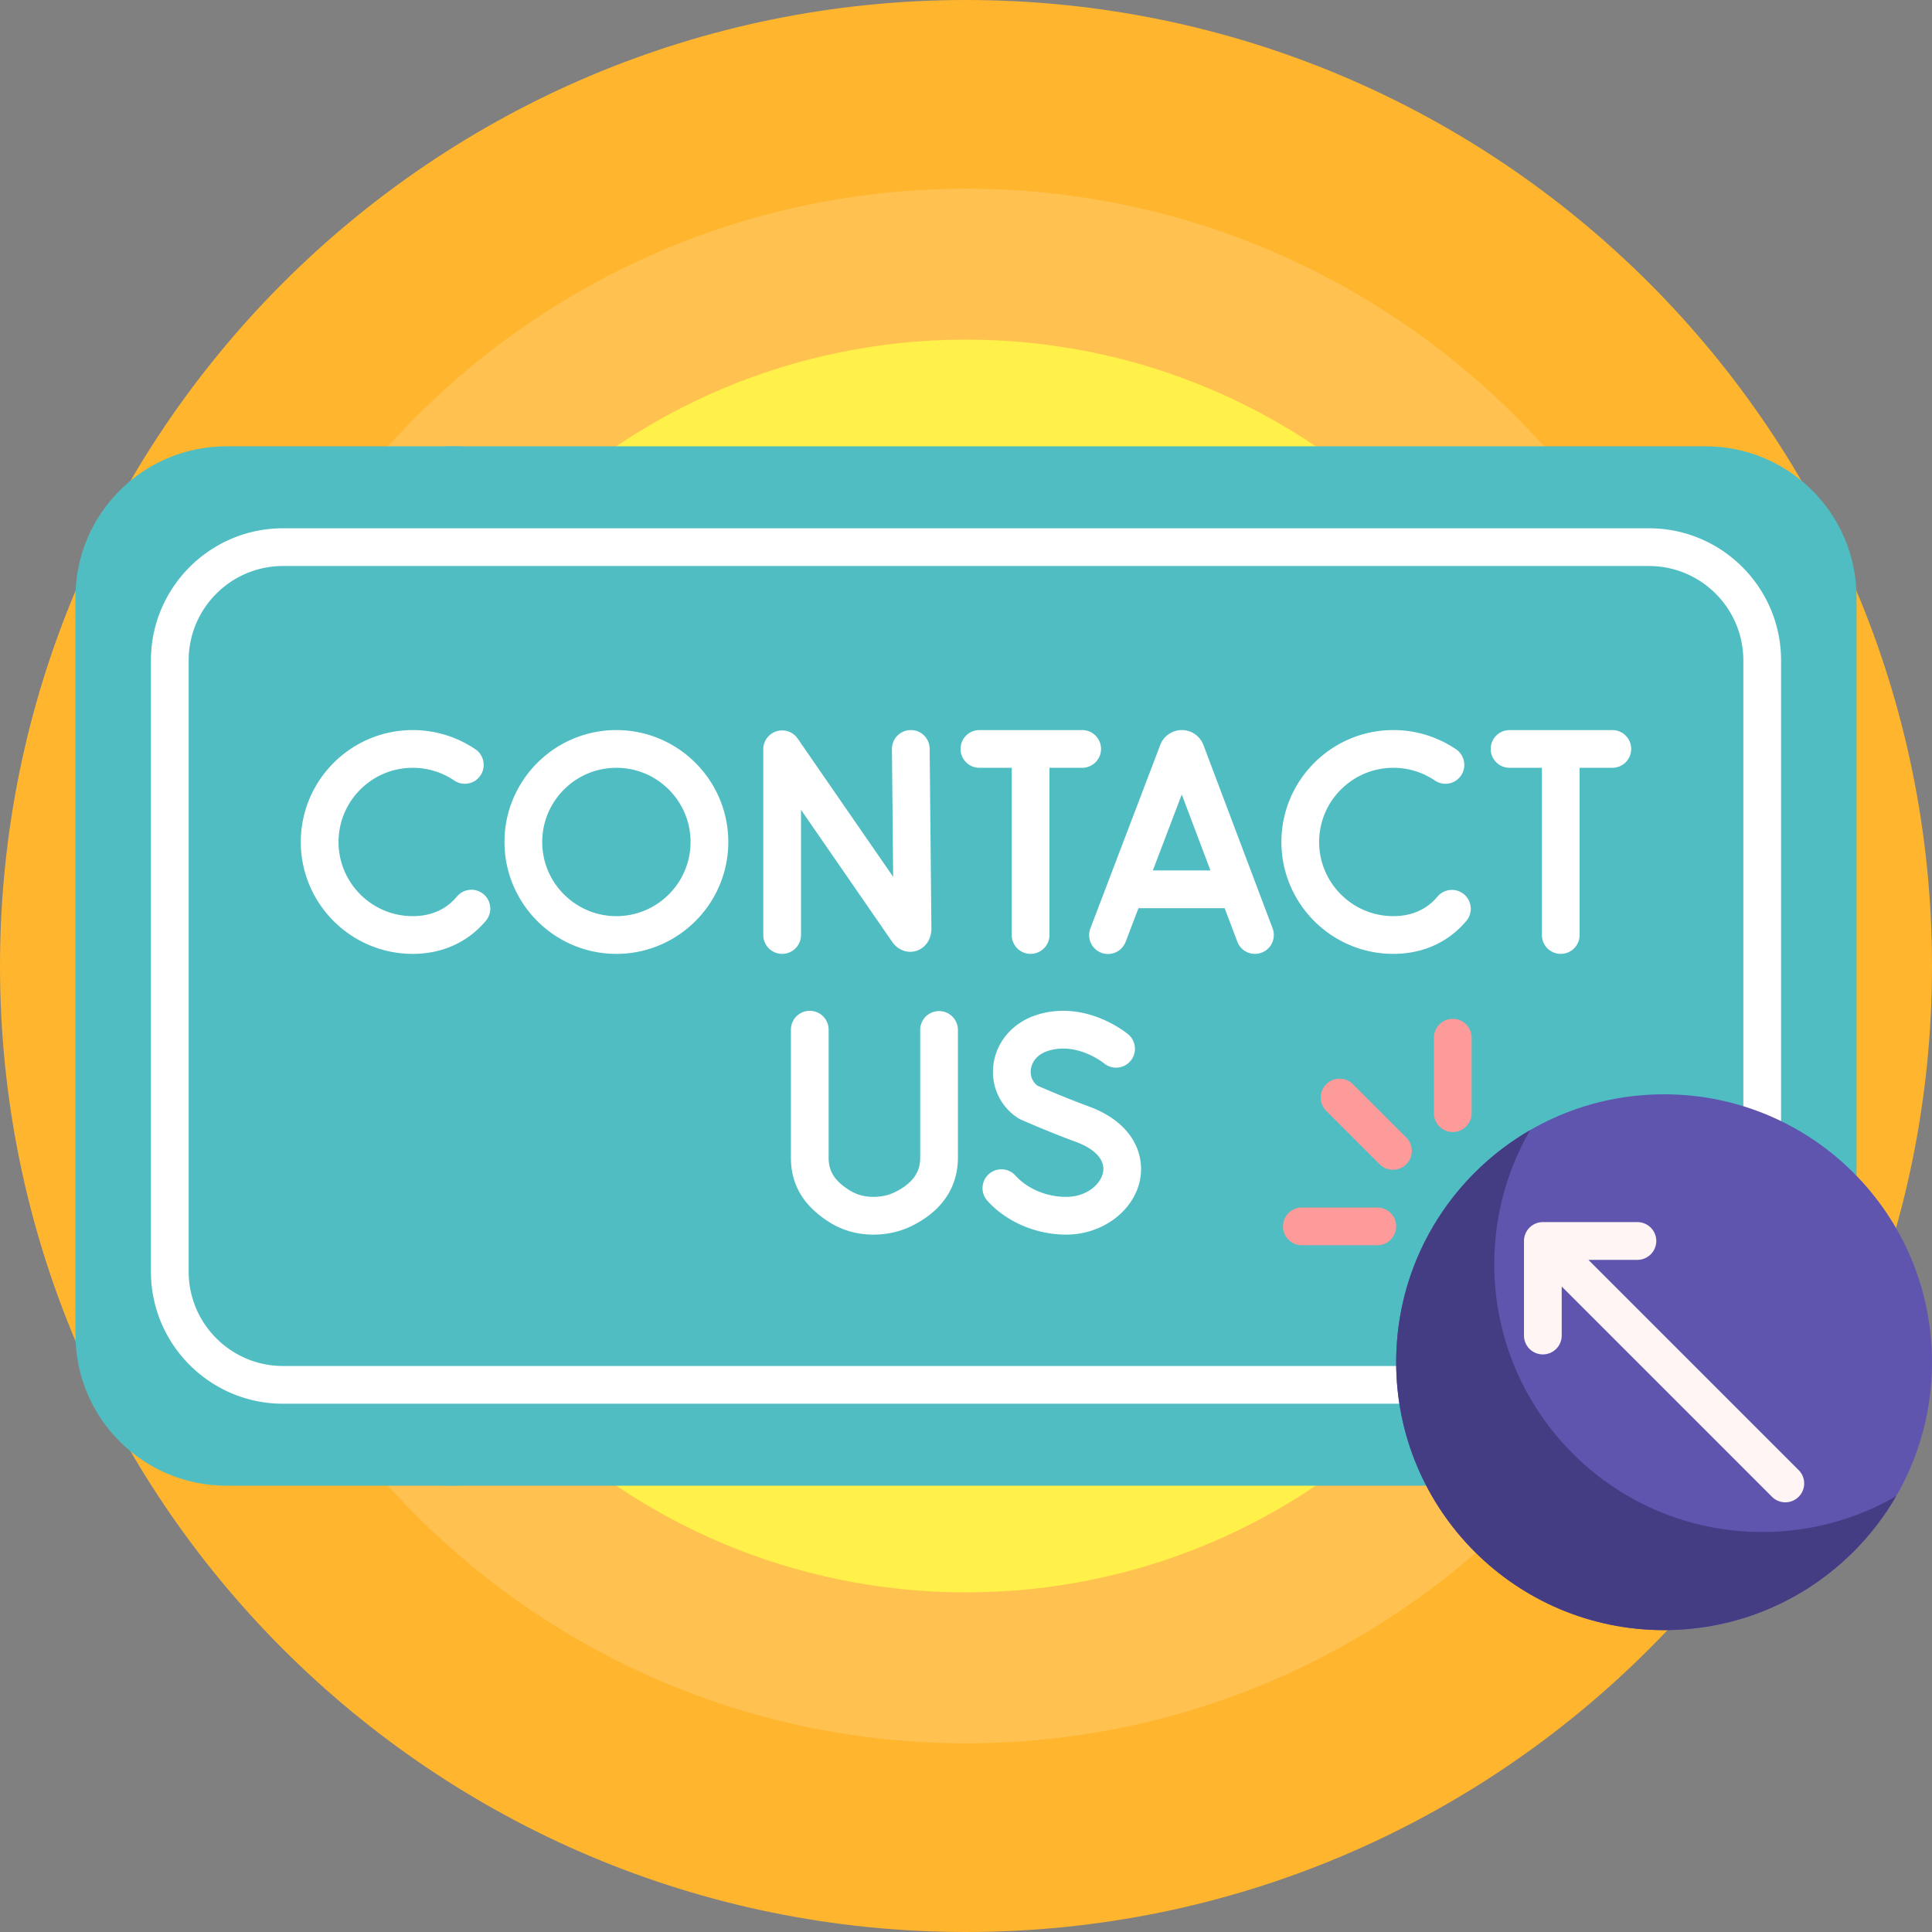
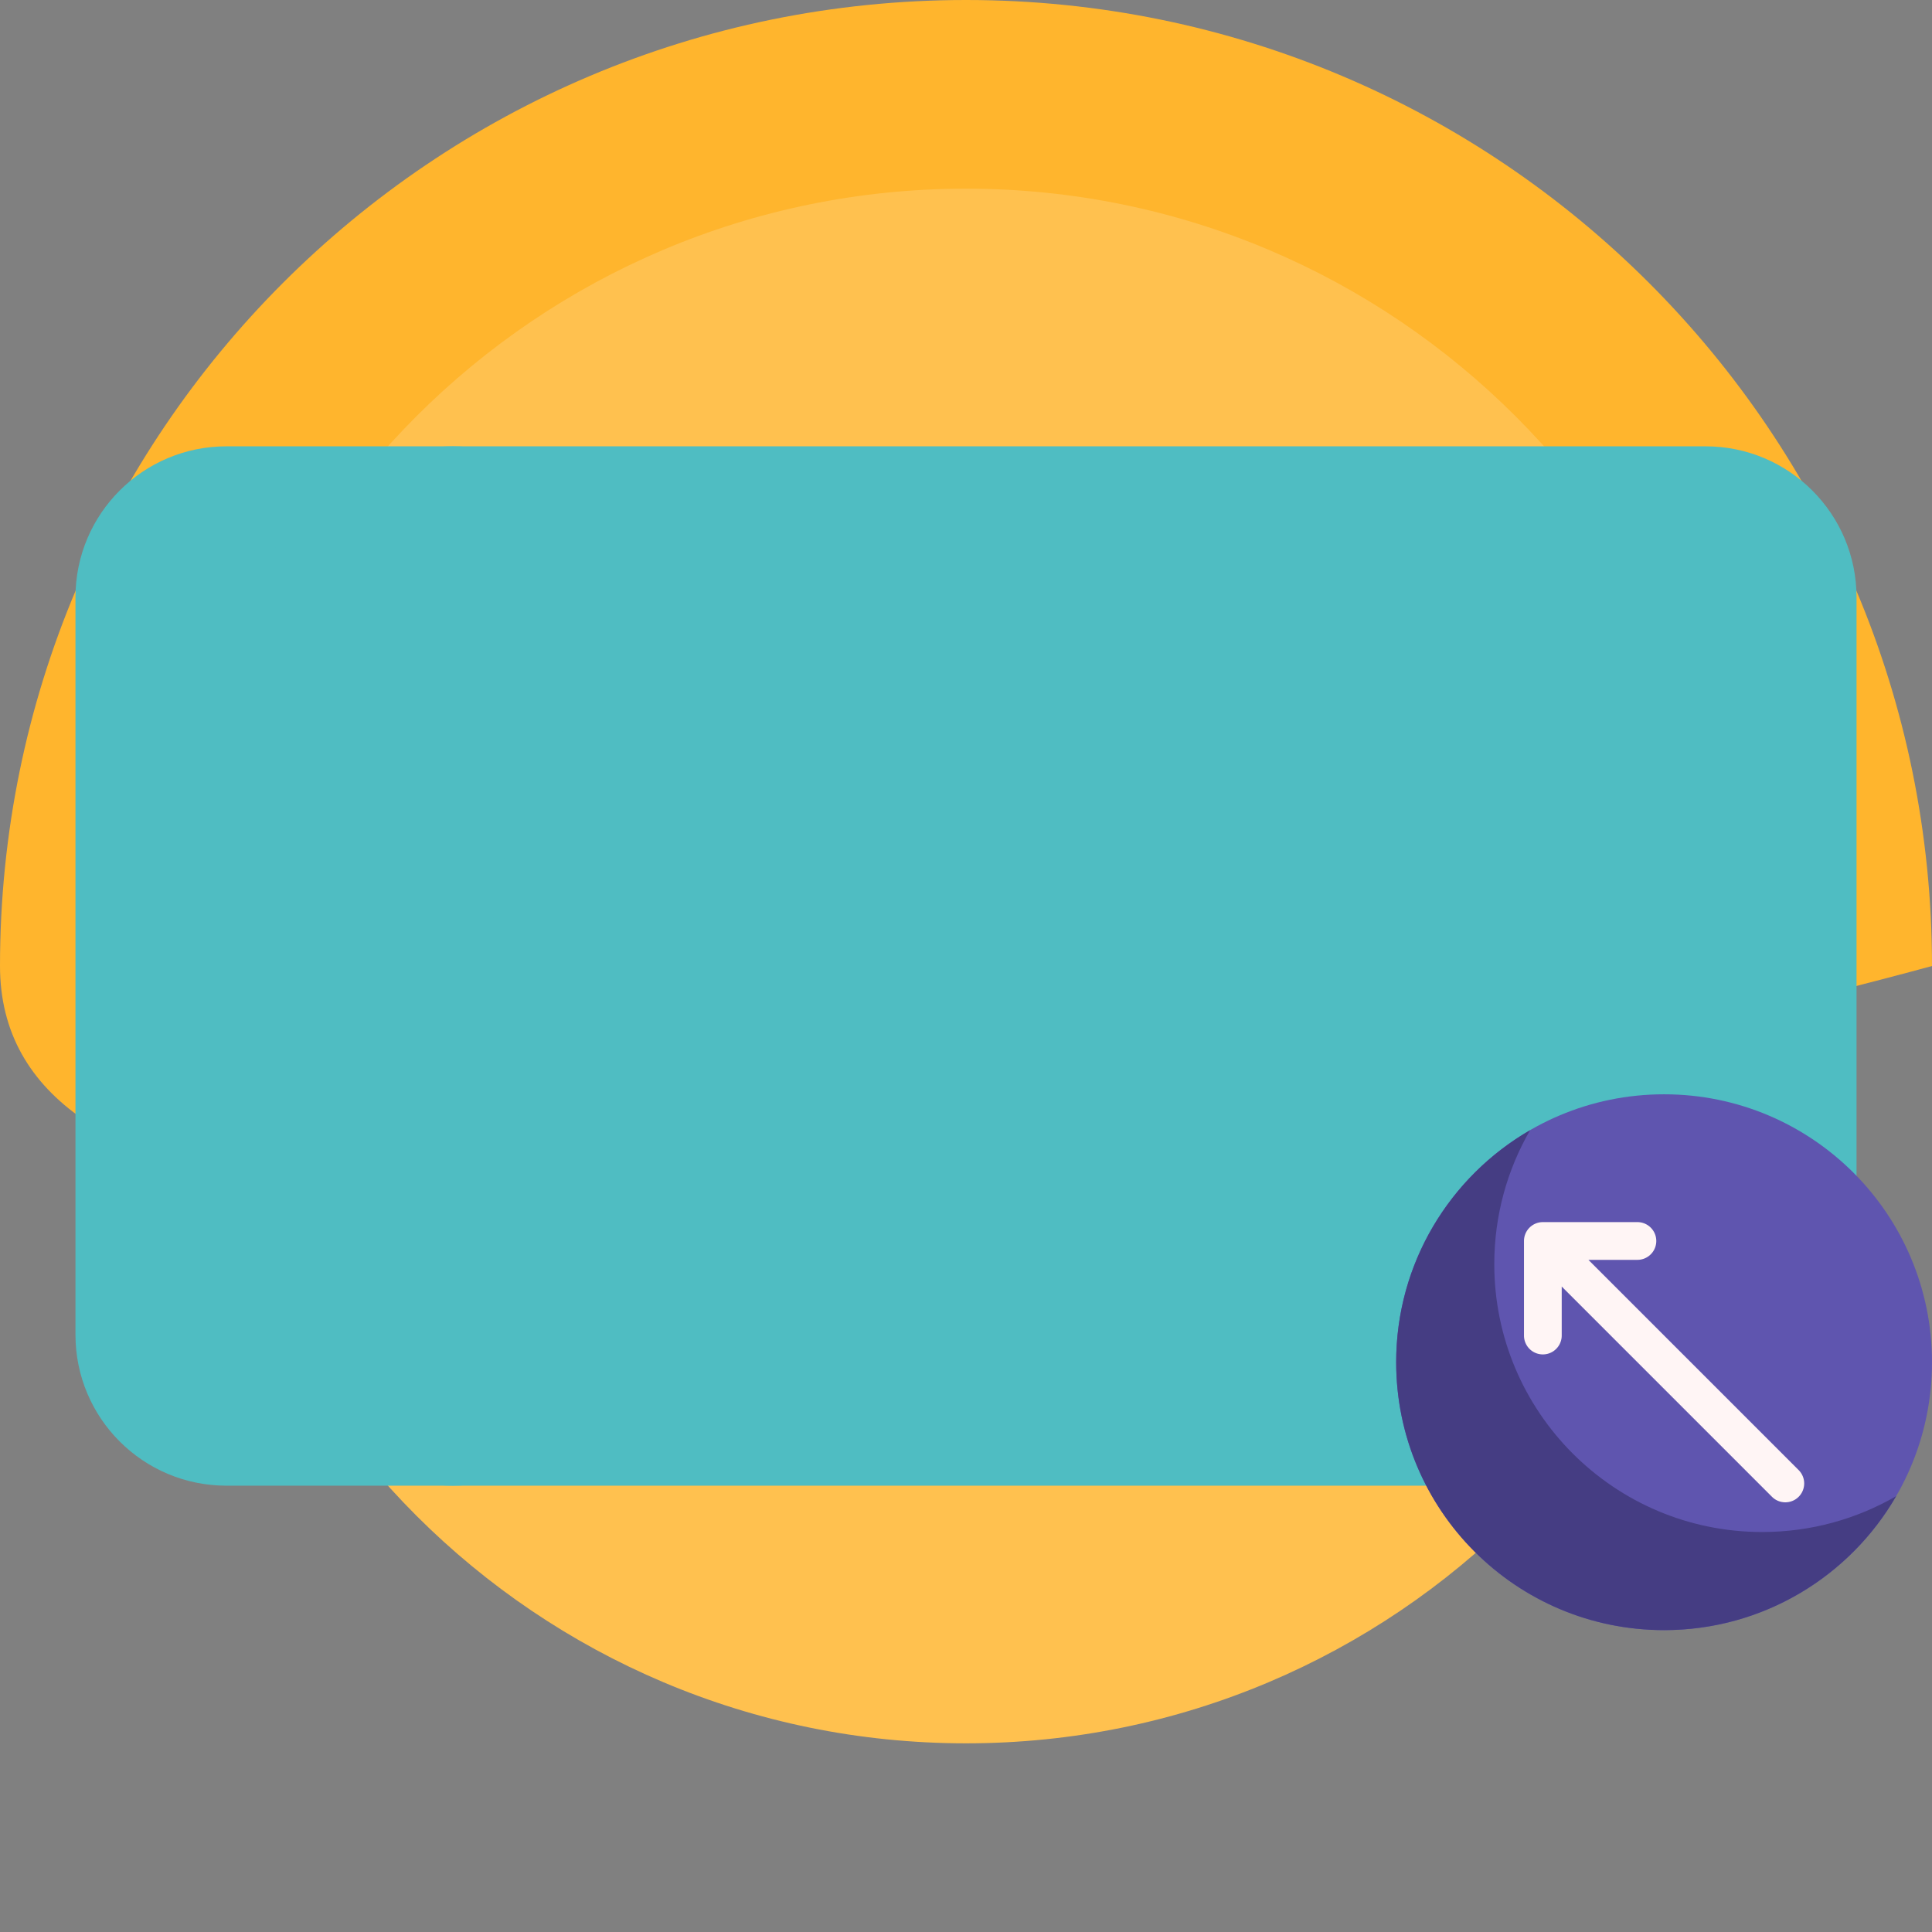
<svg xmlns="http://www.w3.org/2000/svg" width="512" height="512" x="0" y="0" viewBox="0 0 512 512" style="enable-background:new 0 0 512 512" xml:space="preserve" class="">
  <rect x="0" y="0" width="512" height="512" fill="#808080" stroke="none" />
  <g>
-     <path fill="#ffb52d" d="M512 256c0 141.385-114.615 256-256 256S0 397.385 0 256 114.615 0 256 0s256 114.615 256 256z" opacity="1" data-original="#ffb52d" />
+     <path fill="#ffb52d" d="M512 256S0 397.385 0 256 114.615 0 256 0s256 114.615 256 256z" opacity="1" data-original="#ffb52d" />
    <path fill="#ffc14f" d="M462 256c0 113.771-92.229 206-206 206S50 369.771 50 256 142.229 50 256 50s206 92.229 206 206z" opacity="1" data-original="#ffc14f" />
-     <path fill="#fff04a" d="M422 256c0 91.679-74.321 166-166 166S90 347.679 90 256 164.321 90 256 90s166 74.321 166 166z" opacity="1" data-original="#fff04a" />
    <path fill="#4fbdc2" d="M160 158.281v195.438c0 22.091-17.909 40-40 40H60c-22.091 0-40-17.909-40-40V158.281c0-22.091 17.909-40 40-40h60c22.091 0 40 17.909 40 40z" opacity="1" data-original="#c50048" class="" />
    <path fill="#4fbdc2" d="M492 158.281v195.438c0 22.091-17.909 40-40 40H120c-22.091 0-40-17.909-40-40V158.281c0-22.091 17.909-40 40-40h332c22.091 0 40 17.909 40 40z" opacity="1" data-original="#d63030" class="" />
    <path fill="#4fbdc2" d="M437 367H75c-16.569 0-30-13.431-30-30V175c0-16.569 13.431-30 30-30h362c16.569 0 30 13.431 30 30v162c0 16.569-13.431 30-30 30z" opacity="1" data-original="#c50048" class="" />
    <path fill="#4fbdc2" d="M440 367H241c-61.304 0-111-49.696-111-111s49.696-111 111-111h199c16.569 0 30 13.431 30 30v162c0 16.569-13.431 30-30 30z" opacity="1" data-original="#f44545" class="" />
-     <path fill="#fd9a9a" d="M372.678 301.464a5 5 0 0 1 0 7.071 5 5 0 0 1-7.071 0l-14.142-14.142a5 5 0 0 1 0-7.071 5 5 0 0 1 7.071 0zM365 320h-20a5 5 0 0 0 0 10h20a5 5 0 0 0 0-10zm20-50a5 5 0 0 0-5 5v20a5 5 0 0 0 10 0v-20a5 5 0 0 0-5-5z" opacity="1" data-original="#fd9a9a" />
-     <path fill="#ffffff" d="M163.349 193.477c-16.352 0-29.655 13.303-29.655 29.655s13.303 29.655 29.655 29.655 29.655-13.303 29.655-29.655-13.303-29.655-29.655-29.655zm0 49.31c-10.838 0-19.655-8.817-19.655-19.655s8.817-19.655 19.655-19.655 19.655 8.817 19.655 19.655-8.817 19.655-19.655 19.655zm43.928 10a5 5 0 0 1-5-5v-49.218a5 5 0 0 1 9.115-2.841l25.307 36.645-.328-33.848a5 5 0 0 1 4.952-5.048c2.777-.053 5.021 2.19 5.048 4.952l.46 47.648c0 2.851-1.568 5.152-3.996 5.91-2.37.74-4.877-.198-6.393-2.387l-24.165-34.992v33.179a5 5 0 0 1-5 5zm225.008-54.31a5 5 0 0 1-5 5h-8.671v44.31a5 5 0 0 1-10 0v-44.31h-8.561a5 5 0 0 1 0-10h27.232a5 5 0 0 1 5 5zm-303.552 45.565a25.109 25.109 0 0 1-2.505 2.584c-4.527 4.031-10.356 6.162-16.857 6.162-16.352 0-29.655-13.303-29.655-29.655s13.303-29.655 29.655-29.655a29.514 29.514 0 0 1 16.584 5.067 5 5 0 1 1-5.598 8.286 19.552 19.552 0 0 0-10.986-3.354c-10.838 0-19.655 8.817-19.655 19.655s8.817 19.655 19.655 19.655c4.068 0 7.502-1.221 10.207-3.629a14.906 14.906 0 0 0 1.496-1.545 5 5 0 1 1 7.659 6.429zM437 140H75c-19.299 0-35 15.701-35 35v162c0 19.299 15.701 35 35 35h362c19.299 0 35-15.701 35-35V175c0-19.299-15.701-35-35-35zm25 197c0 13.785-11.215 25-25 25H75c-13.785 0-25-11.215-25-25V175c0-13.785 11.215-25 25-25h362c13.785 0 25 11.215 25 25zm-208.138-64.124v33.895c0 5.452-2.089 13.004-12.044 18.017-3.16 1.591-6.648 2.398-10.367 2.398h-.035c-4.306-.006-8.267-1.145-11.774-3.387-6.758-4.317-10.043-9.876-10.043-16.993v-33.931a5 5 0 0 1 10 0v33.931c0 3.622 1.573 6.103 5.428 8.566 1.904 1.217 3.999 1.81 6.403 1.813h.021c2.144 0 4.118-.447 5.87-1.33 5.864-2.953 6.542-6.6 6.542-9.085v-33.895a5 5 0 0 1 9.999.001zm65.046-75.472a6.097 6.097 0 0 0-5.712-3.927h-.006a6.096 6.096 0 0 0-5.701 3.915l-18.516 48.616a5 5 0 1 0 9.345 3.559l3.385-8.888h22.848l3.349 8.874a5.001 5.001 0 0 0 6.444 2.912 5 5 0 0 0 2.912-6.443zm-13.395 33.275 7.668-20.132 7.598 20.132zm83.093 13.361a24.912 24.912 0 0 1-2.506 2.585c-4.526 4.031-10.355 6.162-16.857 6.162-16.352 0-29.655-13.303-29.655-29.655s13.303-29.655 29.655-29.655a29.511 29.511 0 0 1 16.583 5.067 5 5 0 1 1-5.598 8.286 19.552 19.552 0 0 0-10.986-3.354c-10.838 0-19.655 8.817-19.655 19.655s8.817 19.655 19.655 19.655c4.068 0 7.502-1.221 10.206-3.629.527-.469 1.03-.988 1.496-1.543a5 5 0 0 1 7.662 6.426zm-86.438 68.338c-1.507 8.442-9.935 14.808-19.604 14.808-8 0-15.809-3.346-20.889-8.952a5 5 0 1 1 7.411-6.715c3.215 3.548 8.254 5.667 13.479 5.667 5.375 0 9.183-3.338 9.76-6.566.569-3.19-2.058-6.109-7.208-8.009-7.612-2.808-14.368-5.815-14.652-5.941a4.957 4.957 0 0 1-.694-.378c-4.815-3.14-7.296-8.648-6.474-14.375.88-6.133 5.383-11.135 11.752-13.054 12.875-3.879 23.496 4.879 23.942 5.254a5 5 0 0 1-6.414 7.672c-.157-.127-7.064-5.639-14.644-3.352-3.807 1.146-4.582 3.809-4.738 4.899-.251 1.746.405 3.36 1.762 4.384 1.576.691 7.376 3.204 13.621 5.508 11.765 4.342 14.735 12.739 13.59 19.15zM268.12 203.477h-8.561a5 5 0 0 1 0-10h27.232a5 5 0 0 1 0 10h-8.671v44.31a5 5 0 0 1-10 0z" opacity="1" data-original="#ffffff" />
    <path fill="#5f55af" d="M512 361c0 39.212-31.788 71-71 71s-71-31.788-71-71 31.788-71 71-71 71 31.788 71 71z" opacity="1" data-original="#5f55af" />
    <path fill="#453d83" d="M502.501 396.501C490.224 417.722 467.28 432 441 432c-39.212 0-71-31.788-71-71 0-26.28 14.278-49.224 35.499-61.501C399.458 309.943 396 322.067 396 335c0 39.212 31.788 71 71 71 12.933 0 25.057-3.458 35.501-9.499z" opacity="1" data-original="#453d83" class="" />
    <path fill="#fff5f5" d="M476.664 396.664c-.977.976-2.256 1.464-3.536 1.464s-2.559-.488-3.536-1.464l-55.72-55.72v12.989a5 5 0 0 1-10 0v-25.06a5 5 0 0 1 5-5h25.06a5 5 0 0 1 0 10h-12.989l55.72 55.72a5 5 0 0 1 .001 7.071z" opacity="1" data-original="#fff5f5" class="" />
  </g>
</svg>